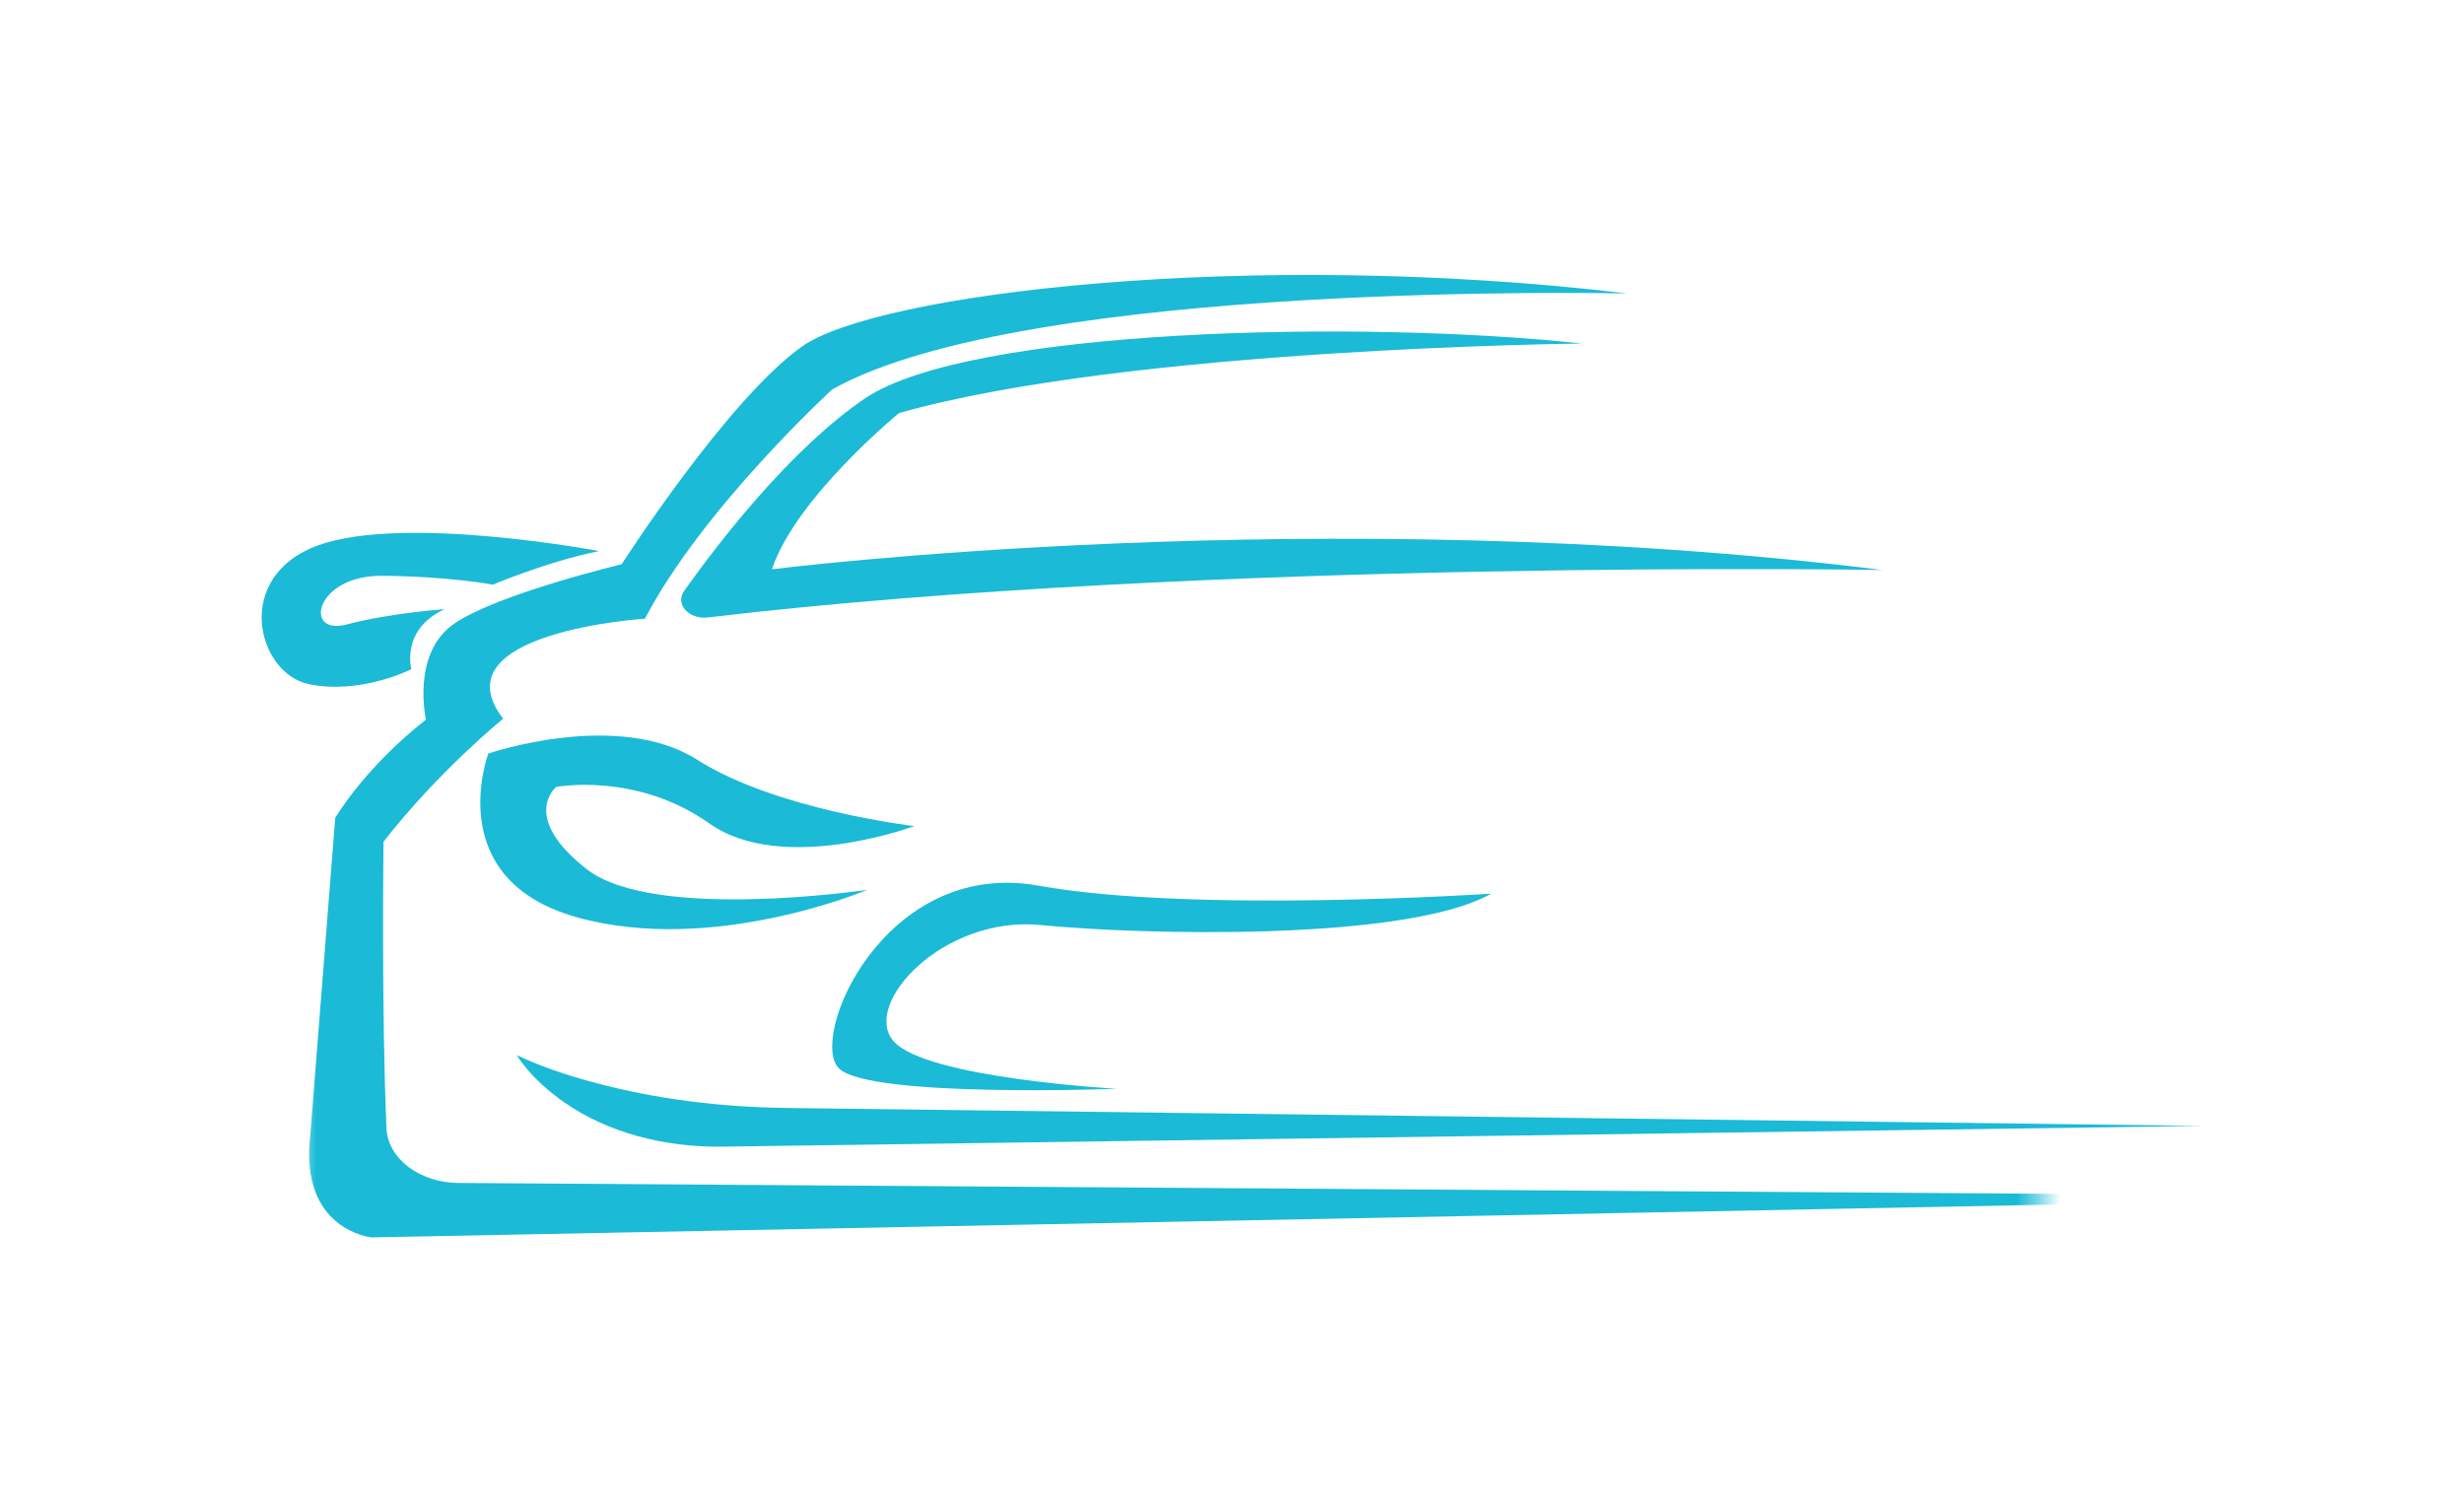
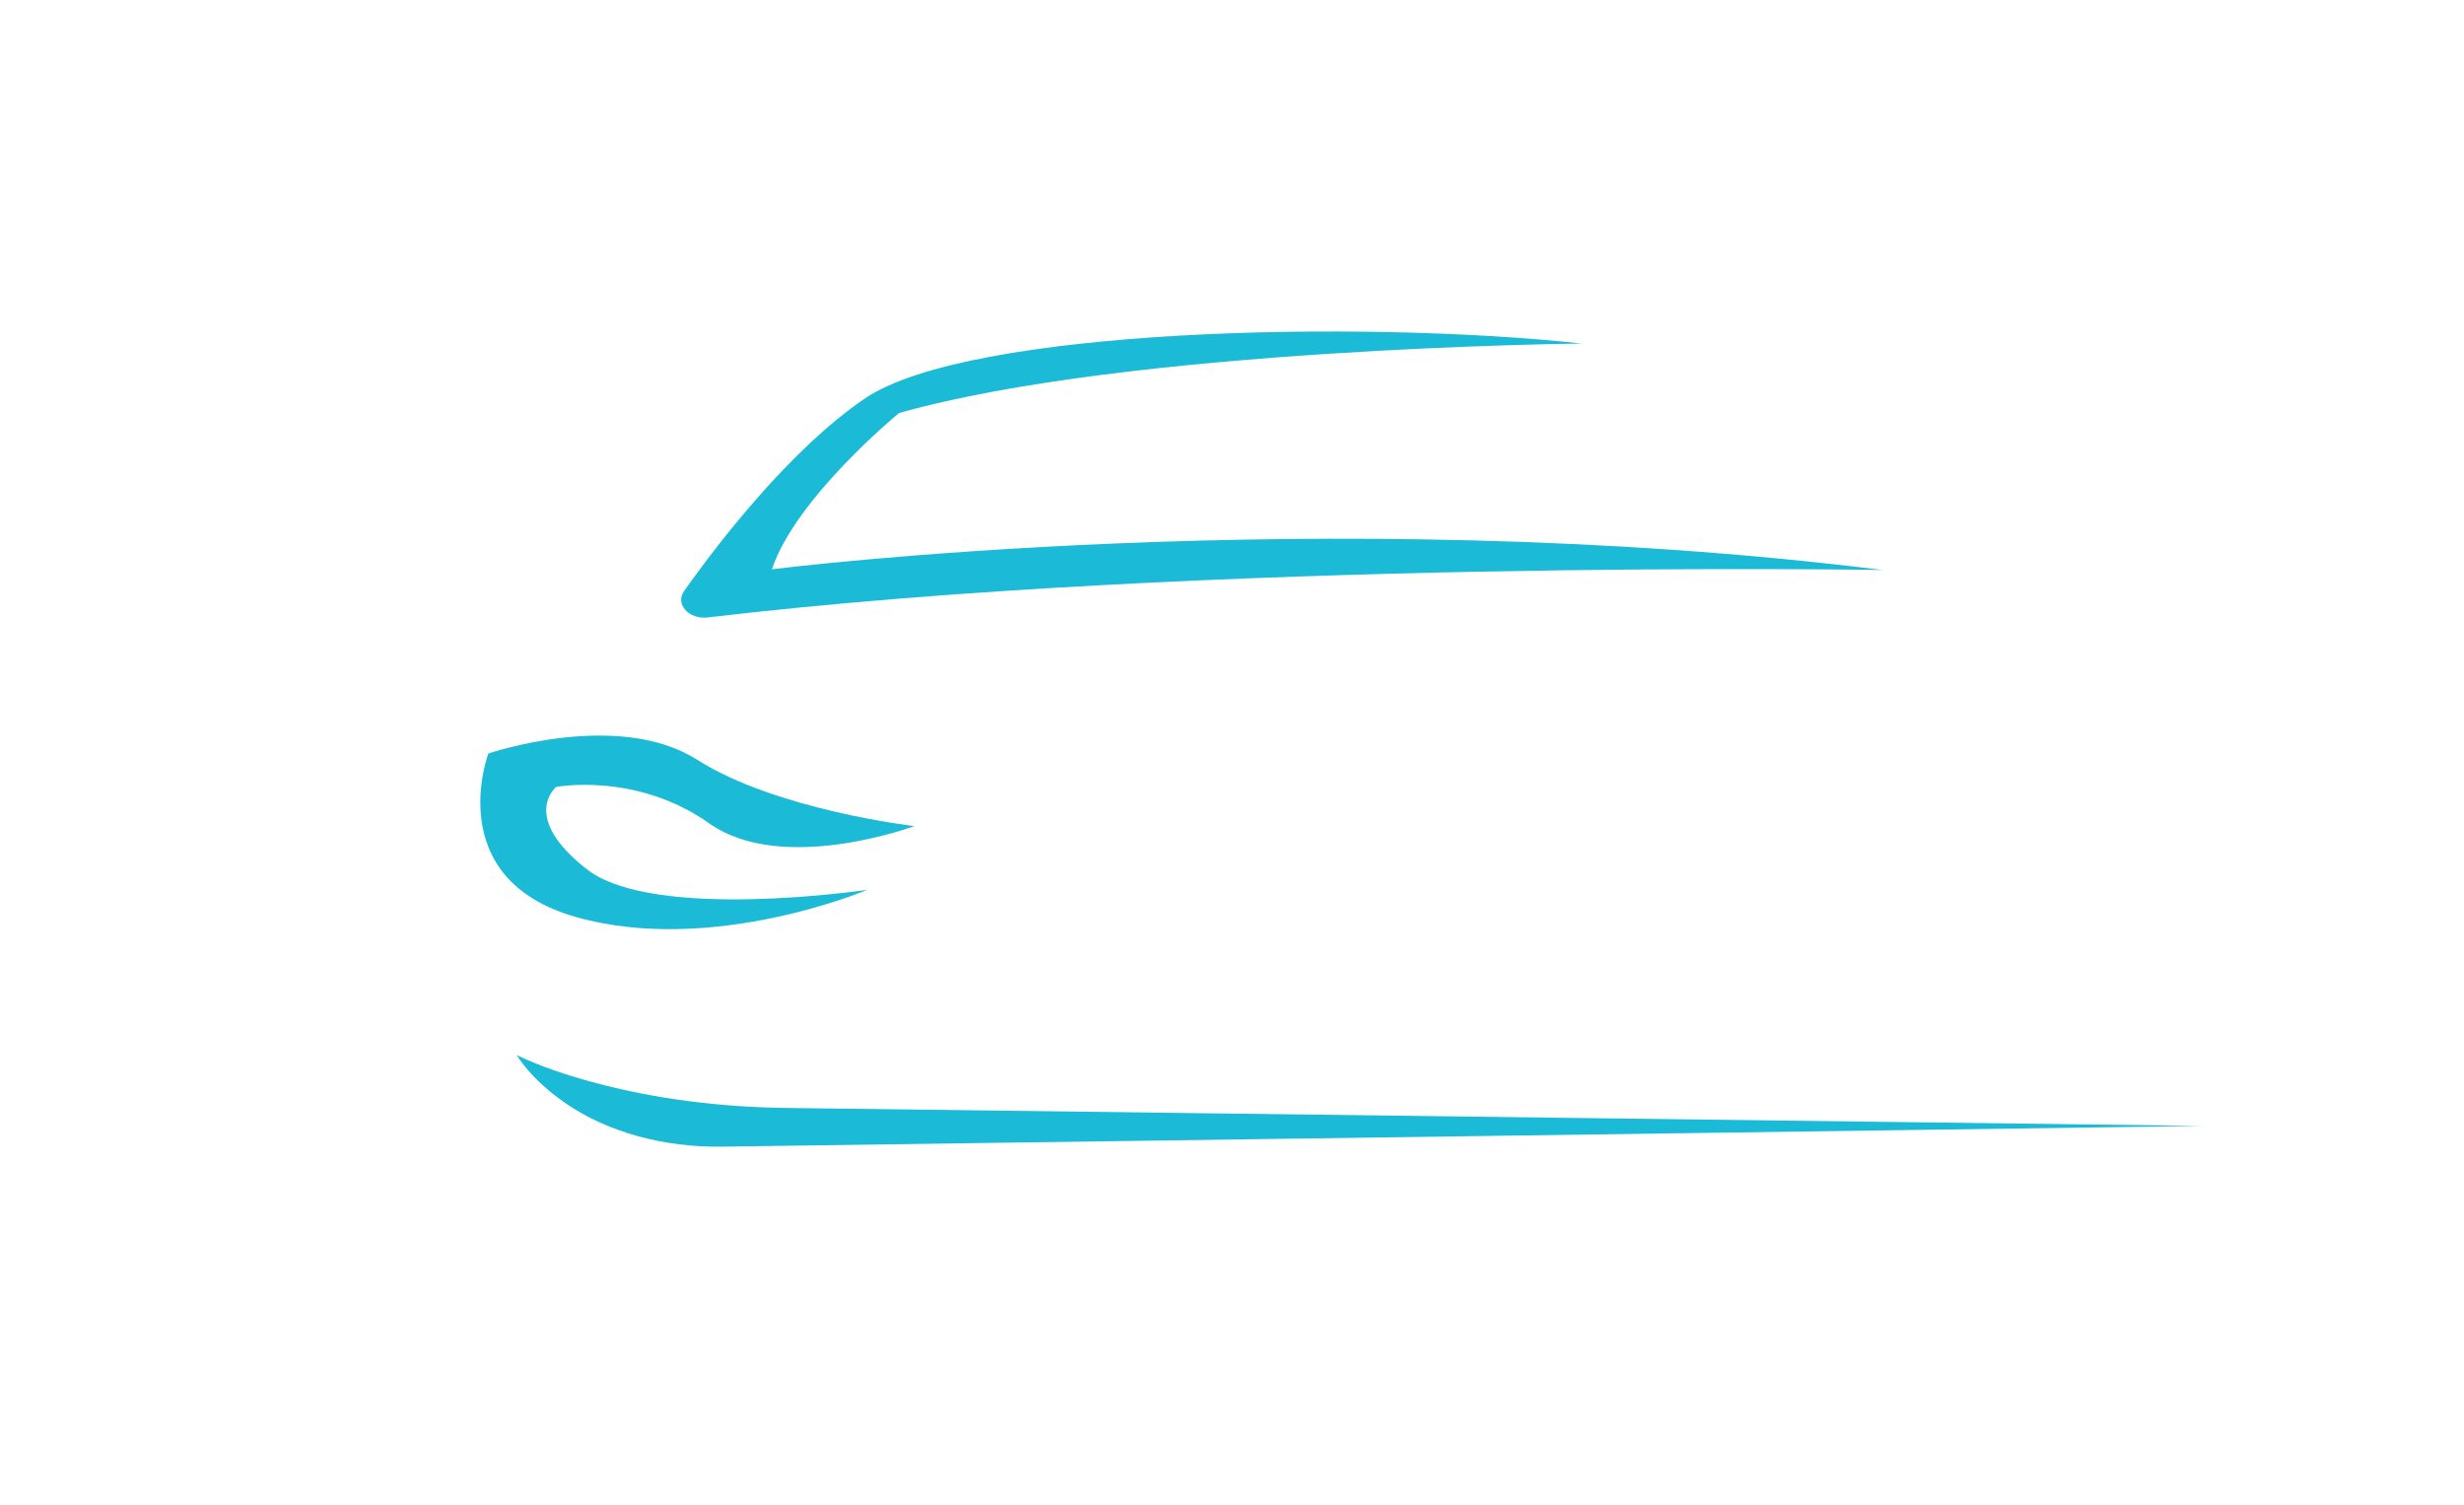
<svg xmlns="http://www.w3.org/2000/svg" width="113" height="69" viewBox="0 0 113 69" fill="none">
  <g filter="url(#filter0_d_2244_385)">
    <path d="M25.904 46.573C27.865 47.934 30.45 48.618 33.08 48.587L101.001 47.635L36.157 46.813C33.098 46.781 30.052 46.411 27.165 45.625C25.962 45.3 24.752 44.891 23.703 44.391C23.703 44.391 24.304 45.466 25.904 46.573Z" fill="#1BBAD7" />
    <path d="M35.401 22.108C36.495 18.818 41.23 14.943 41.23 14.943C51.764 11.96 72.546 11.755 72.546 11.755C62.401 10.659 44.43 11.047 39.667 14.273C36.273 16.576 32.979 20.842 31.375 23.099C30.946 23.698 31.587 24.421 32.46 24.316C55.284 21.614 86.332 22.14 86.332 22.14C60.58 18.935 35.401 22.108 35.401 22.108Z" fill="#1BBAD7" />
-     <path d="M47.735 38.423C52.209 38.871 64.482 39.195 68.386 36.984C68.386 36.984 54.73 37.897 47.627 36.617C40.528 35.337 37.017 43.68 38.499 45.02C39.981 46.36 51.219 45.933 51.219 45.933C51.219 45.933 42.426 45.447 40.971 43.74C39.516 42.037 43.257 37.978 47.735 38.423Z" fill="#1BBAD7" />
    <path d="M22.397 30.556C22.397 30.556 20.215 36.322 26.455 38.067C32.7 39.812 39.772 36.808 39.772 36.808C39.772 36.808 29.993 38.268 26.911 35.863C23.829 33.459 25.506 32.09 25.506 32.09C25.506 32.09 29.175 31.389 32.528 33.762C35.886 36.138 41.932 33.885 41.932 33.885C41.932 33.885 35.61 33.155 31.972 30.842C28.33 28.529 22.397 30.556 22.397 30.556Z" fill="#1BBAD7" />
    <mask id="mask0_2244_385" style="mask-type:luminance" maskUnits="userSpaceOnUse" x="13" y="3" width="81" height="55">
      <path d="M13.734 3.516H93.554V57.483H13.734V3.516Z" fill="white" />
    </mask>
    <g mask="url(#mask0_2244_385)">
-       <path d="M21.027 50.251C19.242 50.241 17.783 49.134 17.724 47.741C17.489 42.356 17.588 34.602 17.588 34.602C20.141 31.33 23.074 28.961 23.074 28.961C20.006 24.983 29.577 24.373 29.577 24.373C32.229 19.299 38.162 13.862 38.162 13.862C47.114 8.827 74.624 9.458 74.624 9.458C57.222 7.388 40.214 9.458 36.779 11.891C33.35 14.327 28.51 21.877 28.51 21.877C28.51 21.877 22.893 23.217 20.864 24.578C18.835 25.939 19.536 29.003 19.536 29.003C16.73 31.193 15.374 33.506 15.374 33.506L14.231 48.041C13.711 52.423 17.041 52.748 17.041 52.748L112.858 50.879L21.027 50.251Z" fill="#1BBAD7" />
-     </g>
-     <path d="M18.864 26.688C18.864 26.688 18.367 24.858 20.396 23.937C20.396 23.937 17.902 24.11 15.895 24.639C13.894 25.168 14.44 22.386 17.509 22.407C20.581 22.428 22.606 22.812 22.606 22.812C22.606 22.812 25.082 21.758 27.473 21.272C27.473 21.272 18.552 19.586 14.598 21.007C10.645 22.428 11.783 26.892 14.178 27.379C16.573 27.865 18.864 26.688 18.864 26.688Z" fill="#1BBAD7" />
+       </g>
  </g>
  <defs>
    <filter id="filter0_d_2244_385" x="0" y="0.609" width="113" height="68.141" filterUnits="userSpaceOnUse" color-interpolation-filters="sRGB">
      <feFlood flood-opacity="0" result="BackgroundImageFix" />
      <feColorMatrix in="SourceAlpha" type="matrix" values="0 0 0 0 0 0 0 0 0 0 0 0 0 0 0 0 0 0 127 0" result="hardAlpha" />
      <feOffset dy="4" />
      <feGaussianBlur stdDeviation="6" />
      <feComposite in2="hardAlpha" operator="out" />
      <feColorMatrix type="matrix" values="0 0 0 0 0 0 0 0 0 0 0 0 0 0 0 0 0 0 0.25 0" />
      <feBlend mode="normal" in2="BackgroundImageFix" result="effect1_dropShadow_2244_385" />
      <feBlend mode="normal" in="SourceGraphic" in2="effect1_dropShadow_2244_385" result="shape" />
    </filter>
  </defs>
</svg>